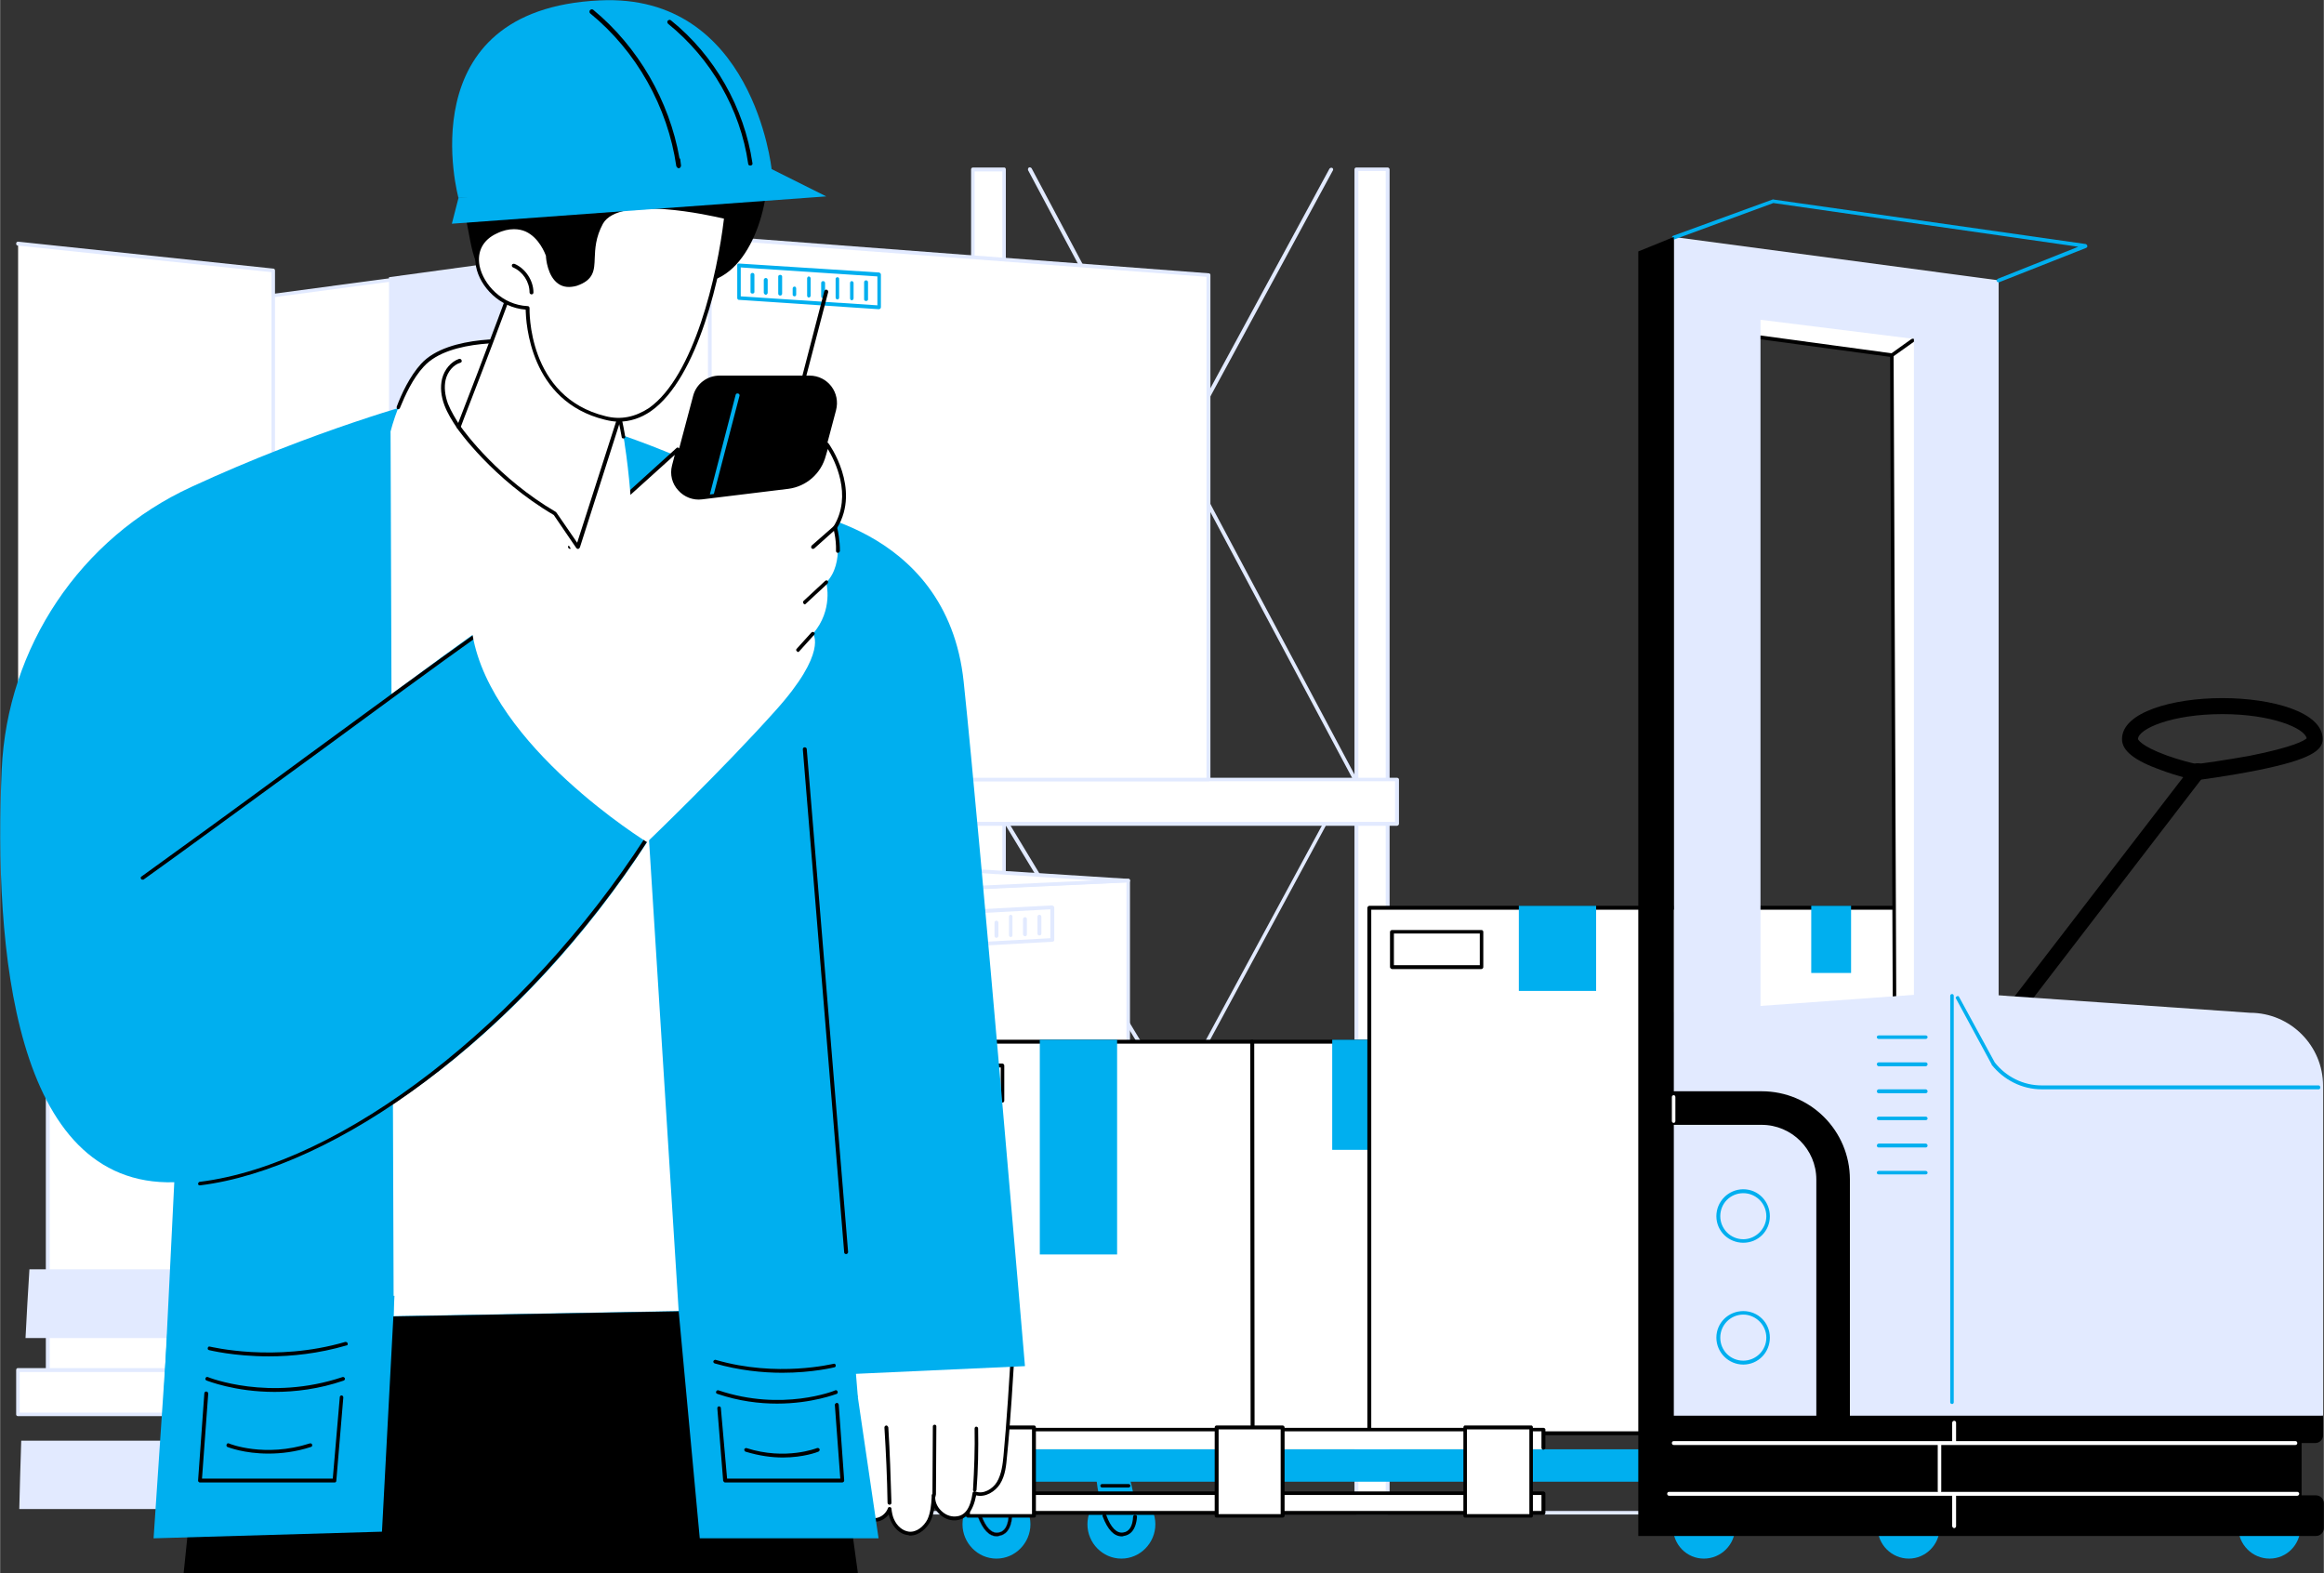
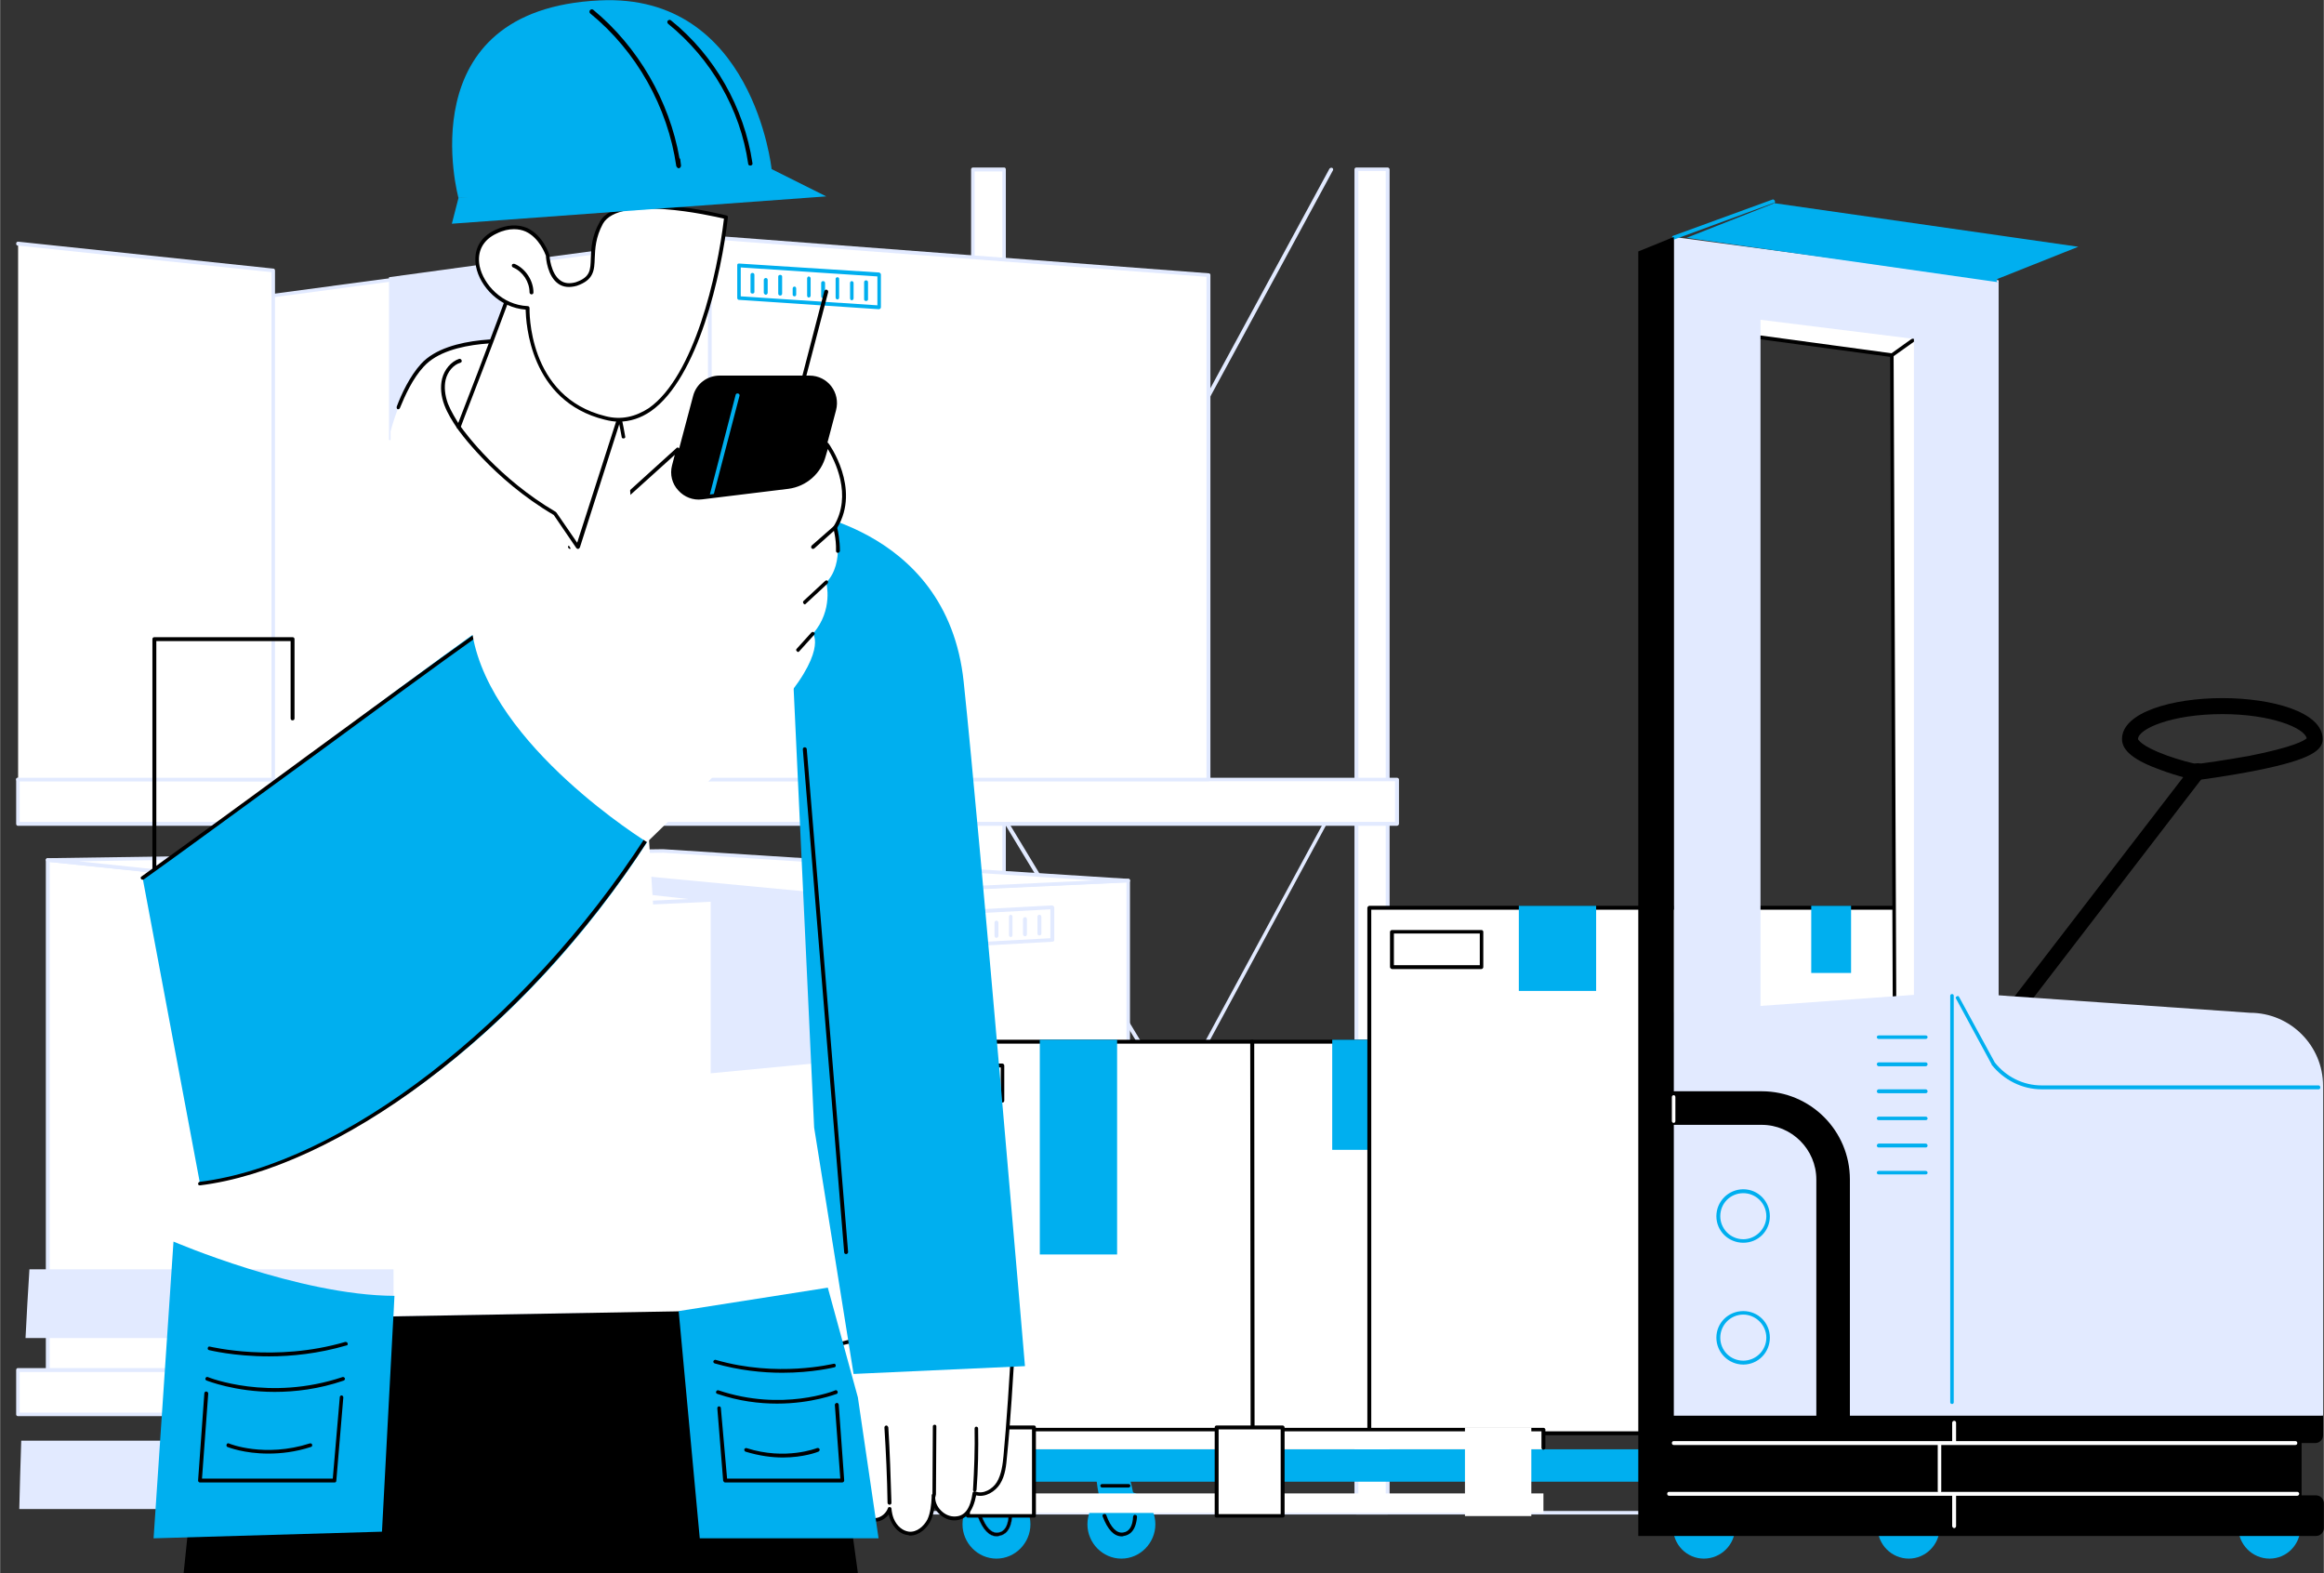
<svg xmlns="http://www.w3.org/2000/svg" xml:space="preserve" width="696.749mm" height="471.578mm" version="1.1" style="shape-rendering:geometricPrecision; text-rendering:geometricPrecision; image-rendering:optimizeQuality; fill-rule:evenodd; clip-rule:evenodd" viewBox="0 0 5952 4029">
  <rect x="0" y="0" width="5952" height="4029" fill="#333333" stroke="none" />
  <defs>
    <style type="text/css">
   
    .str0 {stroke:#3265AF;stroke-width:0.651}
    .fil3 {fill:black}
    .fil2 {fill:#00AFEF}
    .fil1 {fill:#E2EAFF}
    .fil0 {fill:white}
   
  </style>
  </defs>
  <g id="Camada_x0020_1">
    <g id="_2071090538016">
      <polygon class="fil0" points="3474,3875 3554,3875 3554,434 3474,434 " />
      <path class="fil1" d="M3479 3870l70 0 0 -3432 -70 0 0 3432zm75 9l-80 0c-3,0 -5,-2 -5,-4l0 -3441c0,-3 2,-5 5,-5l80 0c2,0 5,2 5,5l0 3441c0,2 -3,4 -5,4z" />
      <polygon class="fil0" points="2492,3875 2572,3875 2572,434 2492,434 " />
      <path class="fil1" d="M2496 3870l71 0 0 -3431 -71 0 0 3431zm76 9l-80 0c-3,0 -5,-2 -5,-4l0 -3441c0,-3 2,-5 5,-5l80 0c2,0 4,2 4,5l0 3441c0,2 -2,4 -4,4z" />
      <polygon class="fil0" points="45,2110 3578,2110 3578,1996 45,1996 " />
      <path class="fil1" d="M50 2105l3523 0 0 -104 -3523 0 0 104zm3528 10l-3533 0c-2,0 -4,-2 -4,-5l0 -114c0,-2 2,-4 4,-4l3533 0c2,0 5,2 5,4l0 114c0,3 -3,5 -5,5z" />
      <path class="fil1" d="M2572 1984c-1,0 -2,0 -3,-1 -2,-1 -3,-4 -2,-6l838 -1545c2,-2 4,-3 7,-2 2,1 3,4 2,6l-838 1546c-1,1 -3,2 -4,2z" />
-       <path class="fil1" d="M3470 2000c-1,0 -3,-1 -4,-2l-833 -1562c-1,-3 0,-5 2,-7 3,-1 5,0 7,2l832 1562c2,2 1,5 -1,6 -1,1 -2,1 -3,1z" />
      <path class="fil1" d="M2635 3516c0,0 -1,-1 -2,-1 -2,-1 -3,-4 -2,-6l757 -1399c1,-2 4,-3 6,-2 3,1 3,4 2,6l-756 1399c-1,2 -3,3 -5,3z" />
      <path class="fil1" d="M3426 3516c-2,0 -3,-1 -4,-3l-847 -1400c-1,-3 0,-5 2,-7 2,-1 5,0 7,2l846 1400c1,3 1,6 -2,7 0,0 -1,1 -2,1z" />
      <polygon class="fil0" points="1325,3514 2890,3514 2890,2255 1315,2324 " />
      <polygon class="fil0" points="1315,2324 122,2202 122,3514 1325,3514 " />
      <path class="fil1" d="M2890 3515c-3,0 -5,-2 -5,-4l0 -1251 -1570 69c-2,0 -4,-2 -4,-5 -1,-3 1,-5 4,-5l1574 -68c2,0 3,0 4,1 1,1 1,2 1,3l0 1256c0,2 -2,4 -4,4z" />
      <polygon class="fil0" points="1325,3514 1315,2324 122,2202 122,3514 " />
      <path class="fil1" d="M122 3519c-3,0 -5,-2 -5,-5l0 -1312c0,-1 1,-2 2,-3 1,-1 2,-2 3,-1l1194 121c2,0 4,2 4,5l10 1190c0,3 -2,5 -5,5 0,0 0,0 0,0 -2,0 -5,-2 -5,-5l-9 -1186 -1184 -120 0 1306c0,3 -2,5 -5,5z" />
      <polygon class="fil0" points="122,2202 1698,2180 2890,2255 1315,2328 " />
      <path class="fil1" d="M201 2206l1114 117 1488 -68 -1105 -71 -1497 22zm1114 127c0,0 0,0 -1,0l-1193 -126c-2,0 -4,-2 -4,-5 0,-2 2,-4 5,-4l1576 -23 1192 76c2,0 4,2 4,5 0,2 -2,4 -4,4l-1575 73c0,0 0,0 0,0z" />
      <path class="fil1" d="M782 2195c16,0 1038,114 1038,114l0 440 314 -30 0 -429 -1043 -99 -309 4z" />
      <path class="fil1" d="M2695 2408l0 0 0 0zm-354 -60l0 74 349 -19 0 -74 -349 19zm-4 84c-2,0 -3,-1 -4,-2 -1,-1 -1,-2 -1,-3l0 -84c0,-2 2,-4 4,-5l359 -19c1,0 2,1 3,2 1,0 2,2 2,3l0 84c0,2 -2,4 -5,4l-358 20c0,0 0,0 0,0z" />
      <path class="fil1" d="M2371 2412c-3,0 -5,-2 -5,-5l0 -44c0,-2 2,-5 5,-5 2,0 4,3 4,5l0 44c0,3 -2,5 -4,5z" />
      <path class="fil1" d="M2405 2410c-3,0 -5,-2 -5,-5l0 -33c0,-2 2,-4 5,-4 3,0 5,2 5,4l0 33c0,3 -2,5 -5,5z" />
      <path class="fil1" d="M2442 2408c-3,0 -5,-2 -5,-5l0 -44c0,-2 2,-4 5,-4 2,0 5,2 5,4l0 44c0,3 -3,5 -5,5z" />
      <path class="fil1" d="M2478 2406c-2,0 -4,-2 -4,-5l0 -16c0,-2 2,-4 4,-4 3,0 5,2 5,4l0 16c0,3 -2,5 -5,5z" />
      <path class="fil1" d="M2515 2404c-2,0 -5,-2 -5,-5l0 -44c0,-2 3,-4 5,-4 3,0 5,2 5,4l0 44c0,3 -2,5 -5,5z" />
      <path class="fil1" d="M2552 2402c-3,0 -5,-2 -5,-5l0 -34c0,-3 2,-5 5,-5 2,0 5,2 5,5l0 34c0,3 -3,5 -5,5z" />
      <path class="fil1" d="M2589 2400c-3,0 -5,-2 -5,-5l0 -47c0,-3 2,-5 5,-5 2,0 4,2 4,5l0 47c0,3 -2,5 -4,5z" />
      <path class="fil1" d="M2625 2398c-2,0 -5,-2 -5,-5l0 -39c0,-3 3,-5 5,-5 3,0 5,2 5,5l0 39c0,3 -2,5 -5,5z" />
      <path class="fil1" d="M2662 2396c-3,0 -5,-2 -5,-5l0 -43c0,-3 2,-5 5,-5 3,0 5,2 5,5l0 43c0,3 -2,5 -5,5z" />
      <polygon class="fil0" points="1817,1997 3095,1997 3095,704 1817,607 " />
      <path class="fil1" d="M1822 1992l1268 0 0 -1283 -1268 -96 0 1379zm1273 9l-1278 0c-2,0 -4,-2 -4,-4l0 -1390c0,-1 0,-2 1,-3 1,-1 3,-1 4,-1l1278 97c2,0 4,2 4,4l0 1293c0,2 -2,4 -5,4z" />
      <polygon class="fil0" points="1817,607 540,778 540,1997 1817,1997 " />
      <path class="fil1" d="M545 1992l1268 0 0 -1379 -1268 169 0 1210zm1272 9l-1277 0c-3,0 -5,-2 -5,-4l0 -1219c0,-2 2,-4 4,-4l1278 -171c1,0 3,0 4,1 1,1 1,2 1,3l0 1390c0,2 -2,4 -5,4z" />
      <path class="fil2" d="M1897 759l350 23 0 -74 -350 -23 0 74zm354 33c0,0 0,0 0,0l-359 -24c-2,0 -4,-2 -4,-5l0 -83c0,-2 0,-3 1,-4 1,-1 3,-1 4,-1l359 23c2,1 4,3 4,5l0 84c0,1 -1,2 -1,3 -1,1 -3,2 -4,2z" />
      <path class="fil2" d="M1927 752c-3,0 -5,-2 -5,-4l0 -44c0,-3 2,-5 5,-5 3,0 5,2 5,5l0 44c0,2 -2,4 -5,4z" />
      <path class="fil2" d="M1961 755c-2,0 -5,-3 -5,-5l0 -33c0,-3 3,-5 5,-5 3,0 5,2 5,5l0 33c0,2 -2,5 -5,5z" />
      <path class="fil2" d="M1998 757c-3,0 -5,-2 -5,-5l0 -44c0,-2 2,-4 5,-4 3,0 5,2 5,4l0 44c0,3 -2,5 -5,5z" />
      <path class="fil2" d="M2035 759c-3,0 -5,-2 -5,-4l0 -16c0,-3 2,-5 5,-5 2,0 4,2 4,5l0 16c0,2 -2,4 -4,4z" />
      <path class="fil2" d="M2071 762c-2,0 -4,-2 -4,-5l0 -44c0,-2 2,-5 4,-5 3,0 5,3 5,5l0 44c0,3 -2,5 -5,5z" />
      <path class="fil2" d="M2108 764c-3,0 -5,-2 -5,-5l0 -34c0,-3 2,-5 5,-5 3,0 5,2 5,5l0 34c0,3 -2,5 -5,5z" />
      <path class="fil2" d="M2145 767c-3,0 -5,-2 -5,-5l0 -48c0,-2 2,-4 5,-4 2,0 4,2 4,4l0 48c0,3 -2,5 -4,5z" />
      <path class="fil2" d="M2181 769c-2,0 -4,-2 -4,-5l0 -39c0,-3 2,-5 4,-5 3,0 5,2 5,5l0 39c0,3 -2,5 -5,5z" />
      <path class="fil2" d="M2218 771c-3,0 -5,-2 -5,-4l0 -44c0,-3 2,-5 5,-5 3,0 5,2 5,5l0 44c0,2 -2,4 -5,4z" />
      <polygon class="fil1" points="1344,665 998,712 998,1124 1339,1124 " />
      <path class="fil1" d="M1001 1122l336 0 5 -454 -341 46 0 408zm340 5l-345 0 0 -417 351 -48 -6 465z" />
      <polygon class="fil0" points="699,1997 699,693 46,624 46,1996 " />
      <path class="fil1" d="M699 2001l-653 0c-3,0 -5,-2 -5,-5 0,-2 2,-4 5,-4l649 0 0 -1295 -650 -68c-3,0 -4,-3 -4,-5 0,-3 2,-5 5,-5l654 69c2,0 4,2 4,5l0 1304c0,1 0,2 -1,3 -1,1 -2,1 -4,1z" />
      <polygon class="fil0" points="45,3623 3578,3623 3578,3509 45,3509 " />
      <path class="fil1" d="M50 3618l3523 0 0 -104 -3523 0 0 104zm3528 9l-3533 0c-2,0 -4,-2 -4,-4l0 -114c0,-3 2,-5 4,-5l3533 0c2,0 5,2 5,5l0 114c0,2 -3,4 -5,4z" />
      <polygon class="fil0" points="1567,3875 5421,3875 " />
      <path class="fil1" d="M5421 3879l-3854 0c-2,0 -4,-2 -4,-4 0,-3 2,-5 4,-5l3854 0c3,0 5,2 5,5 0,2 -2,4 -5,4z" />
      <polygon class="fil0" points="3646,3671 3646,2668 3207,2668 3208,3671 " />
      <path class="fil3" d="M3212 2673l0 994 430 -1 0 -993 -430 0zm434 998l0 0 0 0zm-438 5c-3,0 -5,-2 -5,-5l-1 -1003c0,-1 1,-3 1,-4 1,0 3,-1 4,-1l439 0c3,0 5,2 5,5l0 1003c0,3 -2,5 -5,5l-438 0z" />
      <polygon class="fil0" points="3207,2668 2280,2668 2280,3671 3208,3671 " />
      <path class="fil3" d="M2285 3666l918 0 -1 -993 -917 0 0 993zm923 10l-928 0c-3,0 -5,-2 -5,-5l0 -1003c0,-3 2,-5 5,-5l927 0c2,0 5,2 5,5l1 1003c0,1 -1,3 -2,3 0,1 -2,2 -3,2z" />
      <polygon class="fil2" points="2861,3213 2663,3213 2663,2663 2861,2663 " />
      <polygon class="fil2" points="3513,2945 3412,2945 3412,2663 3513,2663 " />
      <polygon class="fil0" points="2567,2819 2338,2819 2338,2729 2567,2729 " />
      <path class="fil3" d="M2343 2815l220 0 0 -81 -220 0 0 81zm224 9l-229 0c-3,0 -5,-2 -5,-5l0 -90c0,-2 2,-5 5,-5l229 0c3,0 5,3 5,5l0 90c0,3 -2,5 -5,5z" />
      <polygon class="fil0" points="4873,3671 4873,2325 4434,2325 4435,3671 " />
      <path class="fil3" d="M4439 2330l1 1337 429 -1 0 -1336 -430 0zm434 1341l1 0 -1 0zm-438 5c-3,0 -5,-2 -5,-5l-1 -1346c0,-1 1,-2 2,-3 1,-1 2,-2 3,-2l439 0c3,0 5,3 5,5l0 1346c0,3 -2,5 -5,5l-438 0z" />
      <polygon class="fil0" points="4434,2325 3507,2325 3507,3671 4435,3671 " />
      <path class="fil3" d="M3512 3666l918 0 -1 -1336 -917 0 0 1336zm923 10l-928 0c-2,0 -5,-2 -5,-5l0 -1346c0,-2 3,-5 5,-5l927 0c3,0 5,3 5,5l1 1346c0,1 -1,3 -1,3 -1,1 -3,2 -4,2z" />
      <polygon class="fil2" points="4088,2538 3890,2538 3890,2320 4088,2320 " />
      <polygon class="fil2" points="4741,2492 4639,2492 4639,2320 4741,2320 " />
      <polygon class="fil0" points="3794,2477 3565,2477 3565,2387 3794,2387 " />
      <path class="fil3" d="M3570 2472l220 0 0 -81 -220 0 0 81zm224 10l-229 0c-2,0 -5,-3 -5,-5l0 -90c0,-3 3,-5 5,-5l229 0c3,0 5,2 5,5l0 90c0,2 -2,5 -5,5z" />
      <path class="fil2" d="M2639 3904c0,48 -39,88 -87,88 -48,0 -87,-40 -87,-88 0,-48 39,-87 87,-87 48,0 87,39 87,87z" />
      <path class="fil2" d="M2569 3772c0,0 49,148 -11,158 -56,8 -70,-142 -70,-142l81 -16z" />
      <path class="fil3 str0" d="M2553 3935c-20,0 -36,-17 -49,-51 -1,-3 0,-5 3,-6 2,-1 5,0 6,2 12,33 27,48 44,45 15,-2 24,-16 26,-41 0,-3 2,-5 5,-4 2,0 4,2 4,5 -3,37 -20,47 -34,49 -2,1 -3,1 -5,1z" />
      <path class="fil3" d="M2571 3810l-68 0c-3,0 -5,-2 -5,-5 0,-2 2,-4 5,-4l68 0c2,0 4,2 4,4 0,3 -2,5 -4,5z" />
      <path class="fil2" d="M2959 3904c0,48 -39,88 -87,88 -48,0 -87,-40 -87,-88 0,-48 39,-87 87,-87 48,0 87,39 87,87z" />
      <path class="fil2" d="M2889 3772c0,0 49,148 -12,158 -55,8 -69,-142 -69,-142l81 -16z" />
      <path class="fil3" d="M2873 3935c-20,0 -36,-17 -49,-51 -1,-3 0,-5 3,-6 2,-1 5,0 6,2 12,33 27,48 44,45 15,-2 24,-16 25,-41 1,-3 3,-5 5,-4 3,0 5,2 5,5 -3,37 -20,47 -34,49 -2,1 -4,1 -5,1z" />
      <path class="fil3" d="M2890 3810l-67 0c-3,0 -5,-2 -5,-5 0,-2 2,-4 5,-4l67 0c3,0 5,2 5,4 0,3 -2,5 -5,5z" />
      <polygon class="fil2" points="4762,3795 2421,3795 2421,3712 4762,3712 " />
      <polygon class="fil0" points="3953,3712 2448,3712 2448,3661 3953,3661 " />
      <path class="fil3" d="M2448 3713c-3,0 -5,-2 -5,-5l0 -47c0,-2 2,-4 5,-4l1505 0c2,0 5,2 5,4l0 47c0,3 -3,5 -5,5 -3,0 -5,-2 -5,-5l0 -42 -1495 0 0 42c0,3 -3,5 -5,5z" />
      <polygon class="fil0" points="3953,3875 2448,3875 2448,3825 3953,3825 " />
-       <path class="fil3" d="M2453 3870l1495 0 0 -41 -1495 0 0 41zm1500 10l-1505 0c-3,0 -5,-2 -5,-5l0 -50c0,-3 2,-5 5,-5l1505 0c2,0 5,2 5,5l0 50c0,3 -3,5 -5,5z" />
      <polygon class="fil0" points="2648,3883 2479,3883 2479,3656 2648,3656 " />
      <path class="fil3" d="M2484 3878l159 0 0 -217 -159 0 0 217zm164 9l-169 0c-3,0 -5,-2 -5,-4l0 -227c0,-3 2,-5 5,-5l169 0c3,0 5,2 5,5l0 227c0,2 -2,4 -5,4z" />
      <polygon class="fil0" points="3285,3883 3116,3883 3116,3656 3285,3656 " />
      <path class="fil3" d="M3121 3878l159 0 0 -217 -159 0 0 217zm164 9l-169 0c-3,0 -5,-2 -5,-4l0 -227c0,-3 2,-5 5,-5l169 0c2,0 5,2 5,5l0 227c0,2 -3,4 -5,4z" />
      <polygon class="fil0" points="3922,3883 3752,3883 3752,3656 3922,3656 " />
-       <path class="fil3" d="M3757 3878l160 0 0 -217 -160 0 0 217zm165 9l-170 0c-2,0 -4,-2 -4,-4l0 -227c0,-3 2,-5 4,-5l170 0c2,0 4,2 4,5l0 227c0,2 -2,4 -4,4z" />
      <polygon class="fil0" points="4853,2622 4846,909 4436,854 4453,760 4978,812 4985,2646 " />
      <path class="fil3" d="M4857 2618l123 22 -7 -1824 -516 -51 -16 85 405 55c3,0 4,2 4,4l7 1709zm128 33c-1,0 -1,0 -1,0l-132 -25c-3,0 -4,-2 -4,-4l-7 -1708 -406 -55c-1,-1 -2,-1 -3,-2 -1,-1 -1,-3 -1,-4l18 -94c0,-2 2,-4 5,-4l524 52c3,1 4,3 4,5l7 1834c0,1 0,3 -1,4 -1,0 -2,1 -3,1z" />
      <path class="fil3" d="M4846 914c-2,0 -3,-1 -4,-2 -2,-2 -1,-5 1,-6l74 -53c2,-1 5,-1 6,1 2,2 1,5 -1,7l-73 52c-1,1 -2,1 -3,1z" />
      <polygon class="fil1" points="5119,2618 5119,718 4287,607 4287,2614 4509,2614 4509,819 4902,868 4902,2608 " />
      <path class="fil2" d="M4444 3912c0,44 -36,80 -80,80 -44,0 -79,-36 -79,-80 0,-44 35,-79 79,-79 44,0 80,35 80,79z" />
      <path class="fil2" d="M4968 3912c0,44 -36,80 -79,80 -44,0 -80,-36 -80,-80 0,-44 36,-79 80,-79 43,0 79,35 79,79z" />
      <path class="fil2" d="M5892 3912c0,44 -35,80 -79,80 -44,0 -80,-36 -80,-80 0,-44 36,-79 80,-79 44,0 79,35 79,79z" />
      <path class="fil3" d="M5142 2629c-5,0 -9,-1 -13,-4 -9,-7 -10,-20 -3,-29l487 -633c6,-9 19,-11 28,-4 9,7 11,20 4,28l-487 634c-4,6 -10,8 -16,8z" />
      <path class="fil3" d="M5692 1829c-130,0 -216,38 -216,64 0,0 5,17 74,42 33,12 66,20 77,22 15,-2 73,-10 134,-21 116,-23 142,-40 147,-45 -5,-26 -90,-62 -216,-62zm-66 169c-2,0 -3,0 -5,0 -2,0 -44,-10 -87,-26 -67,-24 -99,-49 -99,-79 0,-69 130,-105 257,-105 128,0 257,36 257,105 0,28 -28,52 -168,80 -75,15 -152,25 -153,25 -1,0 -1,0 -2,0z" />
-       <path class="fil2" d="M5119 723c-2,0 -4,-1 -5,-3 -1,-2 1,-5 3,-6l206 -82 -781 -112 -253 93c-3,1 -5,-1 -6,-3 -1,-3 0,-5 2,-6l255 -93c1,0 2,-1 2,0l800 114c2,1 4,2 4,5 1,2 -1,4 -3,5l-223 88c0,0 -1,0 -1,0z" />
+       <path class="fil2" d="M5119 723c-2,0 -4,-1 -5,-3 -1,-2 1,-5 3,-6l206 -82 -781 -112 -253 93c-3,1 -5,-1 -6,-3 -1,-3 0,-5 2,-6l255 -93c1,0 2,-1 2,0c2,1 4,2 4,5 1,2 -1,4 -3,5l-223 88c0,0 -1,0 -1,0z" />
      <path class="fil1" d="M5950 3626l0 -845c0,-103 -84,-187 -187,-187l-764 -53 -733 53 0 1167 1684 -135z" />
      <path class="fil2" d="M5939 2790l-710 0c-50,0 -97,-24 -128,-63 0,-1 0,-1 0,-1l-91 -168c-2,-2 -1,-5 2,-6 2,-2 5,-1 6,2l91 167c29,37 73,59 120,59l710 0c2,0 4,3 4,5 0,3 -2,5 -4,5z" />
      <path class="fil3" d="M4512 2881c77,0 140,63 140,140l0 605 -365 0 0 -745 225 0zm1438 795l0 -50 -1212 0 0 -605c0,-125 -101,-226 -226,-226l-225 0 0 -2188 -91 37 0 3290 16 0 1720 0c11,0 20,-9 20,-20l0 -64c0,-11 -9,-20 -20,-20l-37 0 0 -134 35 0c11,0 20,-9 20,-20z" />
      <path class="fil2" d="M5000 3596c-3,0 -5,-2 -5,-4l0 -1042c0,-2 2,-4 5,-4 2,0 4,2 4,4l0 1042c0,2 -2,4 -4,4z" />
      <path class="fil2" d="M4465 3056c-33,0 -59,26 -59,59 0,32 26,59 59,59 32,0 59,-27 59,-59 0,-33 -27,-59 -59,-59zm0 127c-38,0 -69,-30 -69,-68 0,-38 31,-69 69,-69 38,0 68,31 68,69 0,38 -30,68 -68,68z" />
      <path class="fil2" d="M4465 3367c-33,0 -59,27 -59,59 0,33 26,59 59,59 32,0 59,-26 59,-59 0,-32 -27,-59 -59,-59zm0 128c-38,0 -69,-31 -69,-69 0,-38 31,-68 69,-68 38,0 68,30 68,68 0,38 -30,69 -68,69z" />
      <path class="fil2" d="M4932 2661l-120 0c-3,0 -5,-2 -5,-5 0,-2 2,-4 5,-4l120 0c3,0 5,2 5,4 0,3 -2,5 -5,5z" />
      <path class="fil2" d="M4932 2731l-120 0c-3,0 -5,-3 -5,-5 0,-3 2,-5 5,-5l120 0c3,0 5,2 5,5 0,2 -2,5 -5,5z" />
      <path class="fil2" d="M4932 2800l-120 0c-3,0 -5,-2 -5,-5 0,-2 2,-5 5,-5l120 0c3,0 5,3 5,5 0,3 -2,5 -5,5z" />
      <path class="fil2" d="M4932 2869l-120 0c-3,0 -5,-2 -5,-4 0,-3 2,-5 5,-5l120 0c3,0 5,2 5,5 0,2 -2,4 -5,4z" />
      <path class="fil2" d="M4932 2939l-120 0c-3,0 -5,-2 -5,-5 0,-2 2,-5 5,-5l120 0c3,0 5,3 5,5 0,3 -2,5 -5,5z" />
      <path class="fil2" d="M4932 3008l-120 0c-3,0 -5,-2 -5,-4 0,-3 2,-5 5,-5l120 0c3,0 5,2 5,5 0,2 -2,4 -5,4z" />
      <path class="fil0" d="M5005 3698c-2,0 -5,-2 -5,-4l0 -50c0,-3 3,-5 5,-5 3,0 5,2 5,5l0 50c0,2 -2,4 -5,4z" />
      <path class="fil0" d="M5005 3914c-2,0 -5,-3 -5,-5l0 -81c0,-2 3,-4 5,-4 3,0 5,2 5,4l0 81c0,2 -2,5 -5,5z" />
      <path class="fil0" d="M5884 3831l-1609 0c-3,0 -5,-2 -5,-5 0,-3 2,-5 5,-5l1609 0c2,0 5,2 5,5 0,3 -3,5 -5,5z" />
      <path class="fil0" d="M5879 3701l-1592 0c-3,0 -5,-2 -5,-5 0,-3 2,-5 5,-5l1592 0c3,0 5,2 5,5 0,3 -2,5 -5,5z" />
      <path class="fil0" d="M4287 2876c-3,0 -5,-2 -5,-5l0 -61c0,-3 2,-5 5,-5 2,0 4,2 4,5l0 61c0,3 -2,5 -4,5z" />
      <path class="fil0" d="M4967 3824c-2,0 -4,-2 -4,-5l0 -118c0,-3 2,-5 4,-5 3,0 5,2 5,5l0 118c0,3 -2,5 -5,5z" />
      <path class="fil0" d="M2796 1688c2,-5 3,-11 2,-17l-4 -30c-3,-23 -23,-40 -46,-38 -24,2 -40,24 -37,47l4 32c0,2 1,3 1,5l-73 -1 -12 33c-9,27 10,55 39,56l134 3c18,1 35,-10 41,-27l22 -62 -71 -1z" />
      <path class="fil1" d="M49 3865l1470 0c-1,-52 -2,-111 -4,-175l-1461 0c-2,65 -4,124 -5,175z" />
      <path class="fil1" d="M65 3427l1443 0c-2,-57 -4,-116 -7,-176l-1426 0c-4,60 -7,119 -10,176z" />
    </g>
    <g id="_2071090569760">
      <path class="fil3" d="M395 2277c-3,0 -5,-2 -5,-4l0 -636c0,-3 2,-5 5,-5l354 0c3,0 5,2 5,5l0 203c0,3 -2,5 -5,5 -3,0 -5,-2 -5,-5l0 -198 -344 0 0 631c0,2 -3,4 -5,4z" />
      <path class="fil0" d="M2496 3824c-5,35 -18,63 -49,65 -31,2 -59,-28 -56,-59 -1,22 -3,45 -12,64 -10,20 -30,36 -52,34 -19,-2 -35,-18 -42,-36 -4,-9 -6,-18 -7,-27 -5,14 -18,25 -33,27 -25,4 -50,-14 -62,-36 -13,-23 -15,-49 -18,-75 -9,-89 -22,-225 -32,-334 20,-6 40,-11 60,-15 114,-24 232,-27 348,-19 19,1 37,3 55,5 -6,114 -15,241 -21,312 -3,23 -5,48 -18,68 -13,21 -39,35 -61,26z" />
      <path class="fil3" d="M2278 3860c0,0 0,0 1,0 2,0 4,2 4,4 1,10 3,19 6,26 8,19 23,31 39,33 20,2 38,-14 47,-31 8,-17 10,-38 11,-57 0,-2 0,-4 0,-5 0,-3 3,-5 5,-4 3,0 5,2 5,5 0,1 0,3 -1,4 0,12 5,24 15,34 10,10 23,16 37,15 24,-1 38,-20 44,-61 0,-1 1,-2 3,-3 1,-1 2,-1 4,0 20,8 44,-6 55,-24 12,-20 15,-46 17,-67 7,-75 16,-201 21,-307l-6 0c-14,-2 -29,-3 -44,-4 -131,-9 -244,-3 -347,19 -18,4 -37,8 -56,14 14,146 24,258 32,330 2,23 5,50 17,72 10,19 33,38 57,35 13,-2 25,-12 30,-25 0,-2 2,-3 4,-3zm53 73c-1,0 -3,0 -4,-1 -24,-2 -39,-21 -46,-38 -2,-5 -4,-10 -5,-15 -8,10 -19,17 -30,18 -30,4 -55,-17 -67,-39 -13,-24 -16,-52 -19,-76 -7,-73 -18,-186 -32,-335 0,-2 2,-4 4,-5 20,-5 40,-10 60,-15 103,-21 218,-28 350,-19 14,1 29,3 44,4l11 1c2,0 4,2 4,5 -6,107 -14,236 -22,312 -2,22 -4,49 -18,71 -12,19 -37,35 -61,29 -8,41 -25,62 -53,64 -16,1 -32,-6 -44,-19 -4,-4 -7,-8 -10,-13 -2,12 -5,23 -10,34 -9,18 -29,37 -52,37z" />
      <path class="fil3" d="M2278 3854c-2,0 -5,-2 -5,-5 -1,-64 -4,-129 -8,-193 0,-2 2,-5 5,-5 2,0 4,2 5,5 4,64 6,129 8,193 0,3 -2,5 -5,5 0,0 0,0 0,0z" />
      <path class="fil3" d="M2392 3832c0,0 0,0 0,0 -2,0 -4,-2 -4,-5l1 -174c0,-2 2,-4 5,-4 0,0 0,0 0,0 2,0 4,2 4,4l-1 174c0,3 -2,5 -5,5z" />
      <path class="fil3" d="M2496 3820c0,0 0,0 0,0 -3,0 -5,-3 -4,-5 3,-52 5,-104 4,-156 0,-3 2,-5 4,-5 3,0 5,2 5,5 1,52 0,105 -4,157 0,2 -2,4 -5,4z" />
      <path class="fil2" d="M2011 1304c0,0 414,34 457,442 43,407 157,1753 157,1753l-439 20 -101 -631 -74 -1584z" />
-       <path class="fil2" d="M1082 1027c0,0 -274,73 -592,220 -285,131 -472,411 -486,724 -20,455 29,1069 442,1057l-27 551 1778 0 -186 -2275c0,0 -517,-305 -929,-277z" />
      <polygon class="fil0" points="1000,1105 1008,3371 1738,3358 1597,1118 " />
      <path class="fil2" d="M365 2249c178,-127 667,-496 845,-623l447 531c-333,514 -807,833 -1145,875l-147 -783z" />
      <path class="fil3" d="M512 3036c-3,0 -5,-1 -5,-4 0,-2 2,-5 4,-5 365,-45 835,-408 1142,-883 1,-2 4,-2 6,-1 3,1 3,4 2,7 -158,244 -356,458 -572,620 -201,151 -406,245 -577,266 0,0 0,0 0,0z" />
      <path class="fil3" d="M365 2253c-2,0 -3,0 -4,-2 -2,-2 -1,-5 1,-6 89,-64 260,-188 424,-309 165,-121 336,-246 425,-309 2,-2 5,-1 7,1 1,2 1,5 -2,7 -89,63 -259,188 -424,309 -165,120 -335,245 -425,309 0,0 -1,0 -2,0z" />
      <path class="fil3" d="M2010 1545l-376 0 141 -531c8,-31 36,-52 68,-52l230 0c47,0 80,44 68,89l-131 494z" />
      <path class="fil2" d="M1779 1438c0,0 -1,0 -1,0 -3,-1 -4,-4 -3,-6l109 -421c1,-3 4,-4 6,-3 3,0 4,3 4,5l-110 421c-1,2 -3,4 -5,4z" />
      <path class="fil3" d="M2006 1172c0,0 -1,0 -1,0 -3,0 -4,-3 -3,-6l109 -420c1,-3 4,-5 6,-4 3,1 4,3 4,6l-110 421c-1,2 -3,3 -5,3z" />
      <path class="fil0" d="M1210 1626l526 -475 -11 42c-10,45 27,87 72,81l221 -27c45,-6 81,-38 93,-81l7 -27c0,0 82,112 21,212 0,0 26,90 -23,141 0,0 19,70 -34,131 0,0 39,47 -96,197 -135,151 -329,337 -329,337 0,0 -398,-245 -447,-531z" />
      <path class="fil3" d="M2146 1416c0,0 0,0 0,0 -3,0 -5,-2 -5,-5 1,-32 -7,-58 -7,-59 0,-1 0,-2 1,-4 49,-80 2,-170 -15,-198l-5 17c-12,46 -50,79 -96,85l-221 27c-23,3 -46,-6 -61,-23 -16,-17 -22,-41 -16,-64l7 -27 -266 240c-2,1 -5,1 -6,-1 -2,-2 -2,-5 0,-6l277 -251c1,-1 3,-1 5,0 2,1 3,3 2,5l-10 43c-5,19 0,39 14,55 13,15 33,22 53,19l221 -27c42,-5 77,-35 88,-77l8 -28c0,-1 1,-3 3,-3 2,-1 4,0 5,2 1,1 83,115 22,216 2,7 7,31 7,60 -1,2 -3,4 -5,4z" />
      <path class="fil3" d="M2082 1406c-1,0 -3,-1 -4,-2 -1,-2 -1,-5 1,-7l57 -50c2,-1 5,-1 6,1 2,2 2,5 0,6l-57 51c-1,0 -2,1 -3,1z" />
      <path class="fil3" d="M2061 1548c-1,0 -2,-1 -3,-2 -2,-2 -2,-5 0,-7l55 -51c2,-2 5,-2 7,0 1,2 1,5 -1,7l-55 51c-1,1 -2,2 -3,2z" />
      <path class="fil3" d="M2044 1670c-1,0 -3,-1 -3,-2 -2,-1 -3,-4 -1,-6l38 -42c2,-2 5,-2 7,0 2,1 2,4 0,6l-38 42c-1,1 -2,2 -3,2z" />
      <path class="fil3" d="M2167 3212c-3,0 -5,-2 -5,-4l-106 -1289c0,-3 2,-5 5,-5 2,0 5,2 5,4l106 1289c0,2 -2,5 -5,5 0,0 0,0 0,0z" />
      <path class="fil0" d="M1337 875c0,0 -185,-17 -255,60 -55,61 -82,170 -82,170l324 363 110 -107 67 107 67 -153 52 35c0,0 -12,-290 -63,-359 -50,-69 -220,-116 -220,-116z" />
      <path class="fil3" d="M1597 1123c-3,0 -5,-1 -5,-4 -11,-63 -24,-105 -39,-125 -47,-66 -208,-112 -217,-114 -10,-1 -184,-15 -251,59 -28,30 -48,74 -61,106 -1,2 -3,4 -6,3 -2,-1 -3,-4 -2,-7 12,-32 33,-77 62,-109 71,-78 252,-63 259,-62 1,0 1,0 1,0 7,2 172,48 223,118 16,22 29,65 40,130 1,2 -1,5 -4,5 0,0 0,0 0,0z" />
      <path class="fil0" d="M1337 653c5,9 -163,441 -163,441 0,0 88,129 247,221l59 86 154 -483 -297 -265z" />
      <path class="fil3" d="M1333 655c0,0 0,0 0,0 0,0 0,0 0,0zm-153 438c12,17 98,133 243,218 1,1 1,1 2,2l53 77 151 -470 -289 -258c-5,19 -22,69 -78,217 -37,98 -76,197 -82,214zm300 313c-1,0 -3,-1 -4,-2l-58 -85c-157,-92 -247,-221 -248,-223 0,-1 -1,-3 0,-4 65,-167 161,-420 162,-438 0,-2 1,-4 2,-5 2,-1 4,-1 6,1l297 265c2,1 2,3 2,5l-154 482c-1,2 -2,3 -4,4 0,0 -1,0 -1,0z" />
      <path class="fil3" d="M1174 1098c-1,0 -3,0 -4,-2 -12,-18 -24,-37 -32,-58 -9,-24 -11,-47 -6,-68 6,-24 23,-44 44,-51 3,0 5,1 6,4 1,2 0,5 -3,6 -18,5 -33,23 -38,44 -4,18 -2,39 6,61 8,20 20,39 31,57 2,2 1,5 -1,7 -1,0 -2,0 -3,0z" />
-       <path class="fil3" d="M1959 394c-21,-70 -54,-98 -108,-145 -54,-48 -118,-83 -183,-114 -62,-29 -128,-54 -196,-50 -37,1 -75,13 -102,38 -40,38 -47,105 -17,151 -46,-43 -59,-99 -115,-71 -56,28 -35,13 -45,75 -9,62 -10,126 -19,229 33,54 22,169 74,203 106,68 234,101 359,91 30,-2 59,-7 86,-19 27,-13 37,-41 60,-54 17,-10 45,-4 65,-8 118,-31 165,-237 141,-326z" />
      <path class="fil0" d="M1351 789c0,0 -9,231 199,282 208,51 292,-363 309,-515 0,0 -272,-69 -319,14 -46,84 9,133 -65,157 -67,22 -73,-72 -73,-72 0,0 -33,-107 -132,-62 -101,46 -29,191 81,196z" />
      <path class="fil3" d="M1316 587c-13,0 -28,3 -44,11 -35,16 -51,46 -44,83 10,48 58,100 123,103 3,0 5,2 5,5 0,2 -7,228 195,277 39,10 76,2 111,-21 116,-82 175,-341 192,-485 -34,-8 -268,-61 -310,13 -19,35 -20,65 -21,88 -1,31 -2,56 -46,71 -18,5 -34,4 -47,-5 -28,-19 -32,-65 -32,-72 -2,-5 -17,-46 -52,-62 -9,-4 -19,-6 -30,-6zm268 493c-11,0 -23,-2 -35,-5 -193,-47 -202,-249 -203,-282 -67,-5 -117,-59 -127,-110 -8,-42 10,-76 49,-94 30,-14 58,-15 82,-5 41,19 56,67 57,69 0,1 0,1 0,1 0,1 3,48 29,65 10,7 23,8 38,4 38,-13 38,-31 39,-62 1,-25 2,-56 23,-93 48,-86 313,-19 325,-16 2,0 3,2 3,5 -16,144 -76,411 -197,496 -26,18 -54,27 -83,27z" />
      <path class="fil3" d="M1361 754c-2,0 -5,-2 -5,-5 0,-27 -17,-53 -42,-64 -3,-1 -4,-4 -3,-7 1,-2 4,-3 7,-2 28,12 48,43 48,73 0,3 -2,5 -5,5z" />
      <polygon class="fil3" points="2197,4029 470,4029 537,3380 2104,3352 " />
      <path class="fil2" d="M444 3180c0,0 321,138 566,139l-32 604 -585 17 51 -760z" />
      <polygon class="fil2" points="2250,3940 1792,3940 1738,3358 2120,3298 2197,3579 " />
      <path class="fil3" d="M689 3474c-91,0 -153,-16 -154,-16 -3,-1 -4,-3 -3,-6 0,-2 3,-4 5,-3 2,0 166,41 347,-12 3,0 6,1 6,4 1,2 0,5 -3,5 -72,21 -141,28 -198,28z" />
      <path class="fil3" d="M857 3797l-345 0c-2,0 -3,-1 -4,-2 -1,-1 -1,-2 -1,-3l16 -223c0,-3 2,-5 5,-5 3,0 5,3 5,5l-16 218 335 0 18 -209c0,-2 2,-4 5,-4 2,0 4,3 4,5l-18 214c0,2 -2,4 -4,4z" />
      <path class="fil3" d="M703 3565c-103,0 -173,-29 -174,-29 -3,-1 -4,-4 -3,-6 1,-3 4,-4 6,-3 2,1 157,63 345,0 2,-1 5,1 6,3 1,3 -1,5 -3,6 -64,22 -125,29 -177,29z" />
      <path class="fil3" d="M687 3723c-62,0 -102,-16 -105,-17 -2,-1 -3,-4 -2,-6 1,-3 3,-4 6,-3 1,1 92,37 207,0 3,-1 6,1 6,3 1,3 0,5 -3,6 -40,13 -77,17 -109,17z" />
      <path class="fil3" d="M2003 3516c-50,0 -110,-6 -173,-24 -2,-1 -4,-3 -3,-6 1,-2 4,-4 6,-3 158,46 300,10 302,10 2,-1 5,1 5,3 1,3 0,5 -3,6 -1,0 -55,14 -134,14z" />
      <path class="fil3" d="M2157 3797l-300 0c-2,0 -4,-2 -5,-4l-15 -186c0,-3 2,-5 4,-5 3,0 5,2 5,4l16 181 290 0 -14 -189c0,-2 2,-4 5,-5 2,0 5,2 5,5l14 194c0,1 -1,2 -1,3 -1,1 -3,2 -4,2z" />
      <path class="fil3" d="M1990 3595c-45,0 -97,-6 -153,-25 -3,-1 -4,-3 -3,-6 1,-2 3,-4 6,-3 163,55 298,1 299,0 2,-1 5,0 6,3 1,2 0,5 -2,6 -1,0 -63,25 -153,25z" />
      <path class="fil3" d="M2005 3733c-28,0 -60,-4 -96,-15 -2,-1 -3,-3 -3,-6 1,-2 4,-4 6,-3 100,32 180,0 180,0 3,-1 6,0 7,3 1,2 -1,5 -3,6 -2,1 -38,15 -91,15z" />
    </g>
    <g id="_2071090524640">
      <polygon class="fil2" points="1157,573 2116,503 1976,433 1174,507 " />
      <path class="fil2" d="M1901 498l75 -65c0,0 -47,-451 -440,-432 -495,23 -362,506 -362,506l727 -9z" />
      <path class="fil3" d="M1737 431c-2,-1 -4,-3 -5,-5 -22,-152 -102,-295 -221,-392 -2,-2 -2,-6 0,-8 2,-2 5,-3 8,-1 115,95 195,233 221,380 1,1 2,2 2,3l2 16c0,3 -2,6 -5,7 -1,0 -1,0 -2,0z" />
      <path class="fil3" d="M1921 424c-3,0 -5,-2 -5,-5 -20,-139 -95,-269 -205,-358 -2,-2 -3,-5 -1,-8 2,-2 6,-3 8,-1 112,90 188,224 209,366 1,3 -2,6 -5,6 0,0 -1,0 -1,0z" />
    </g>
  </g>
</svg>